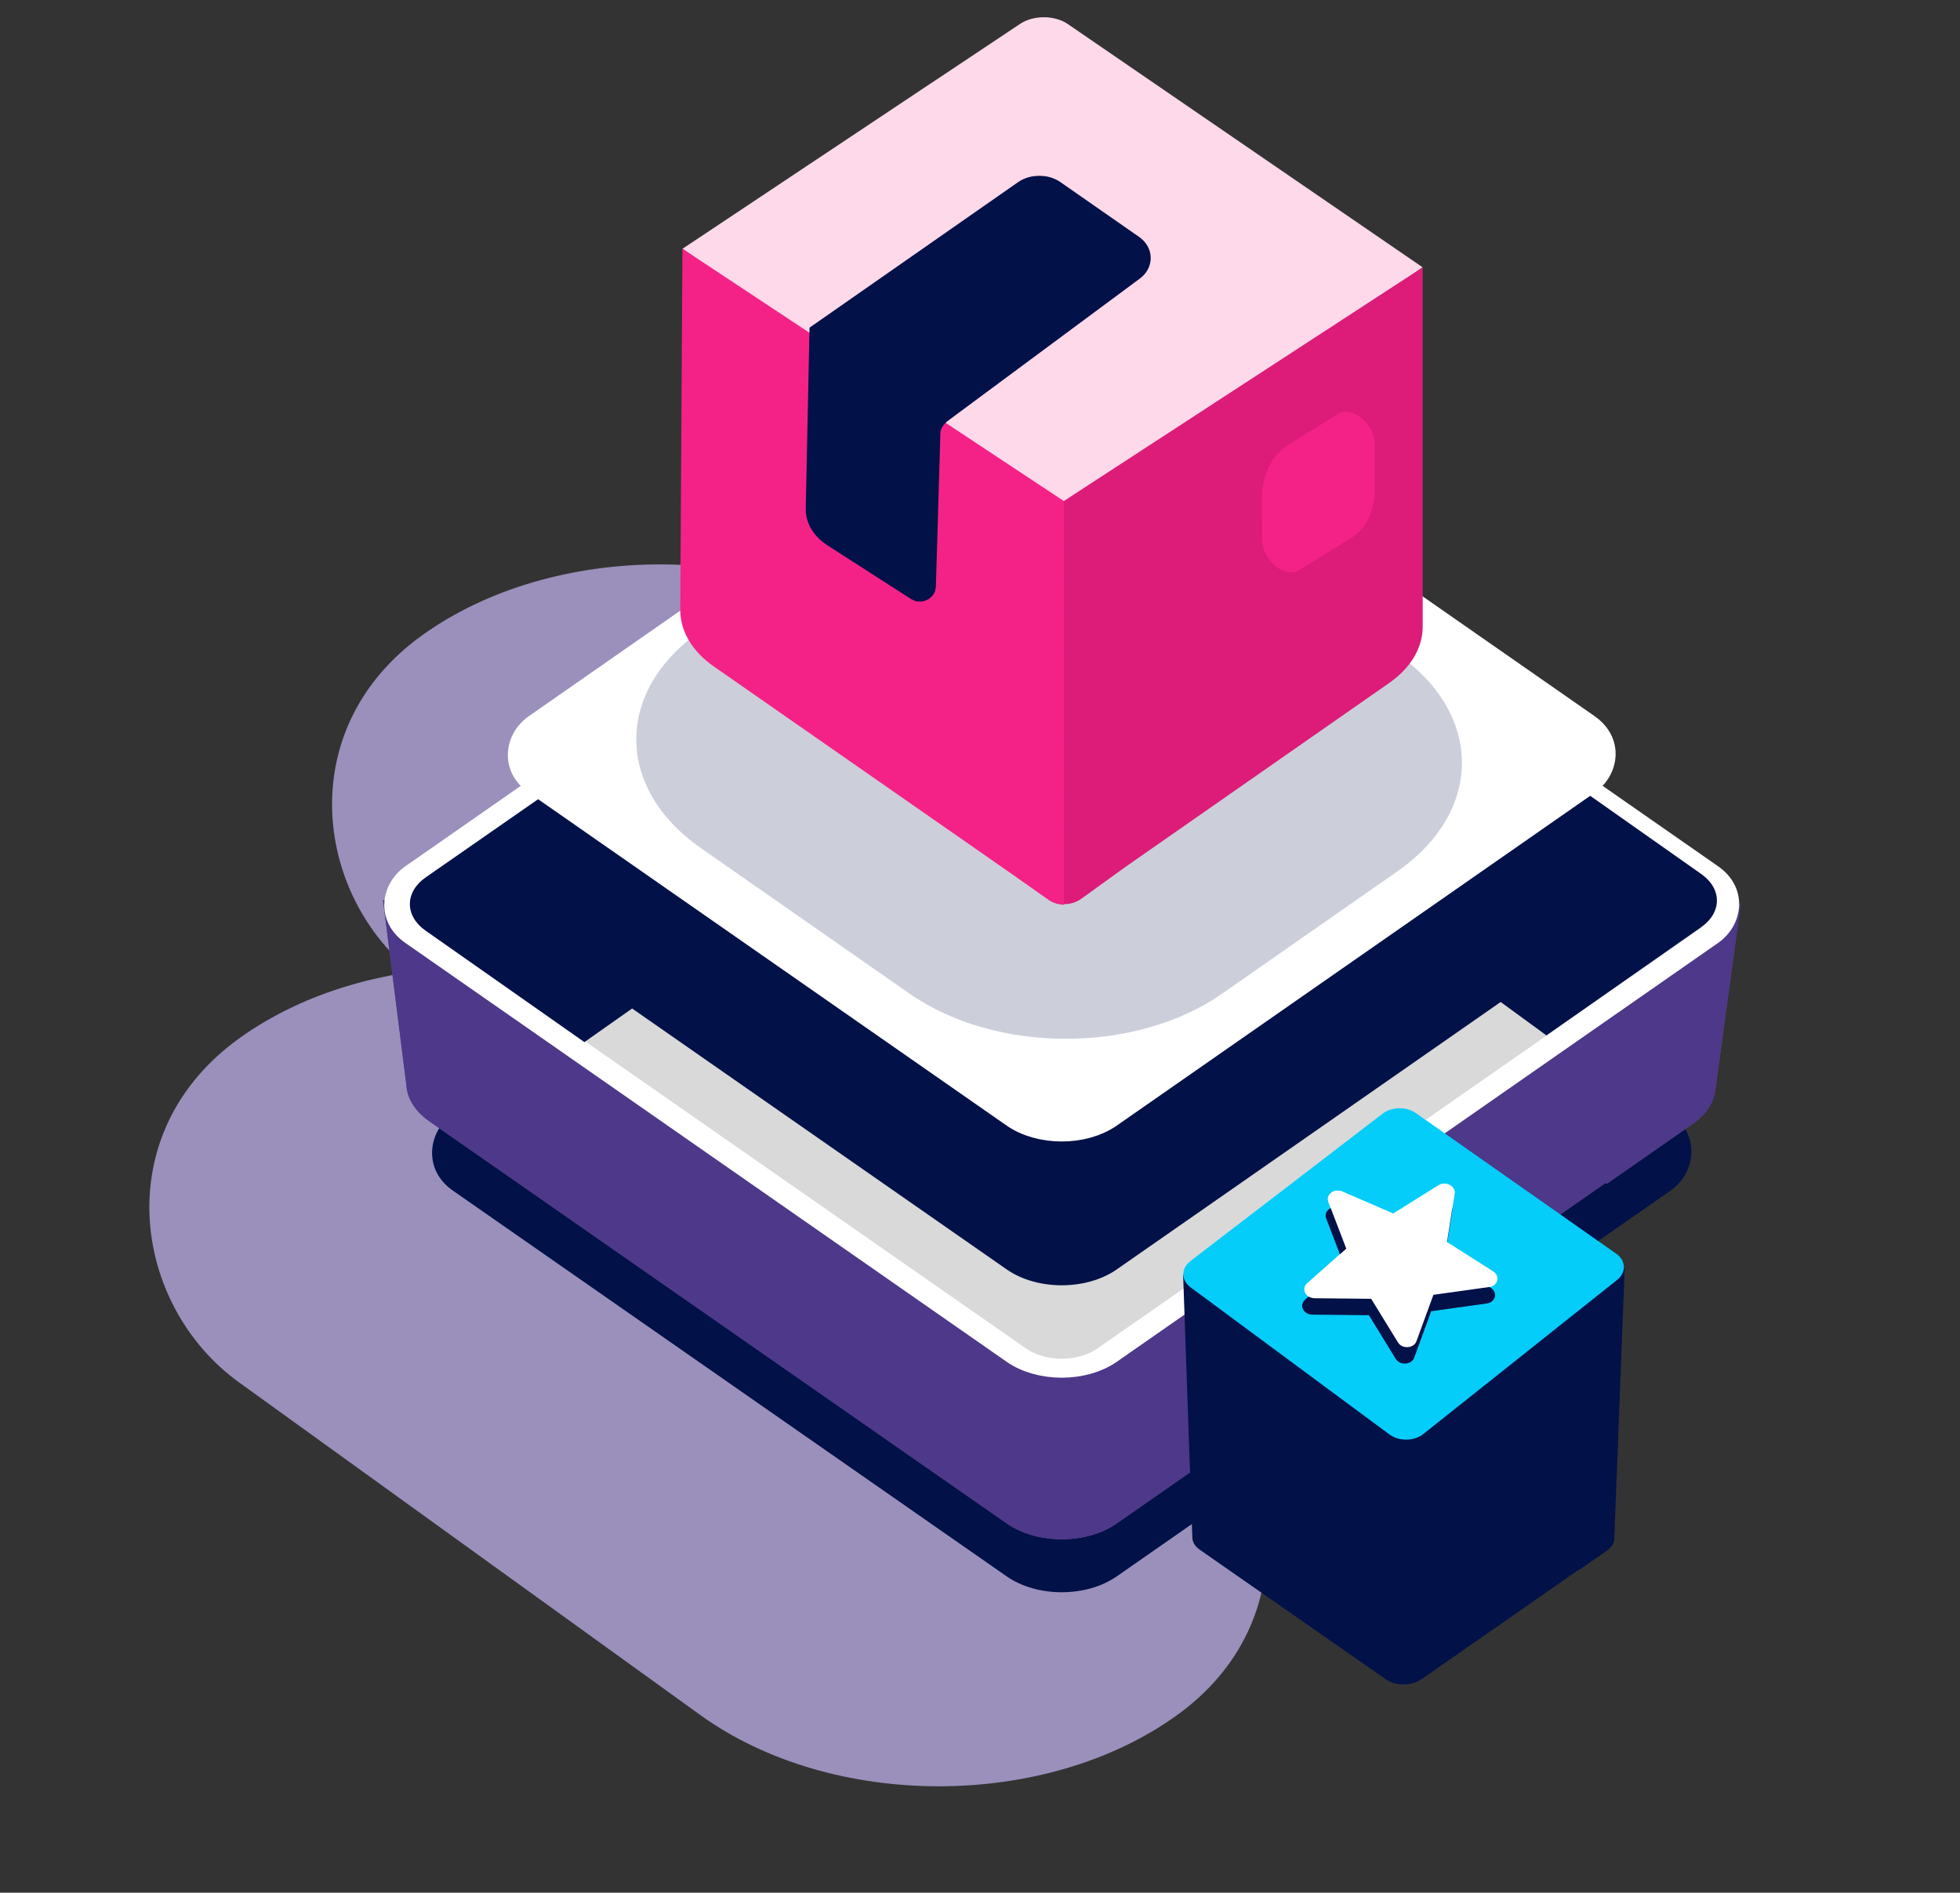
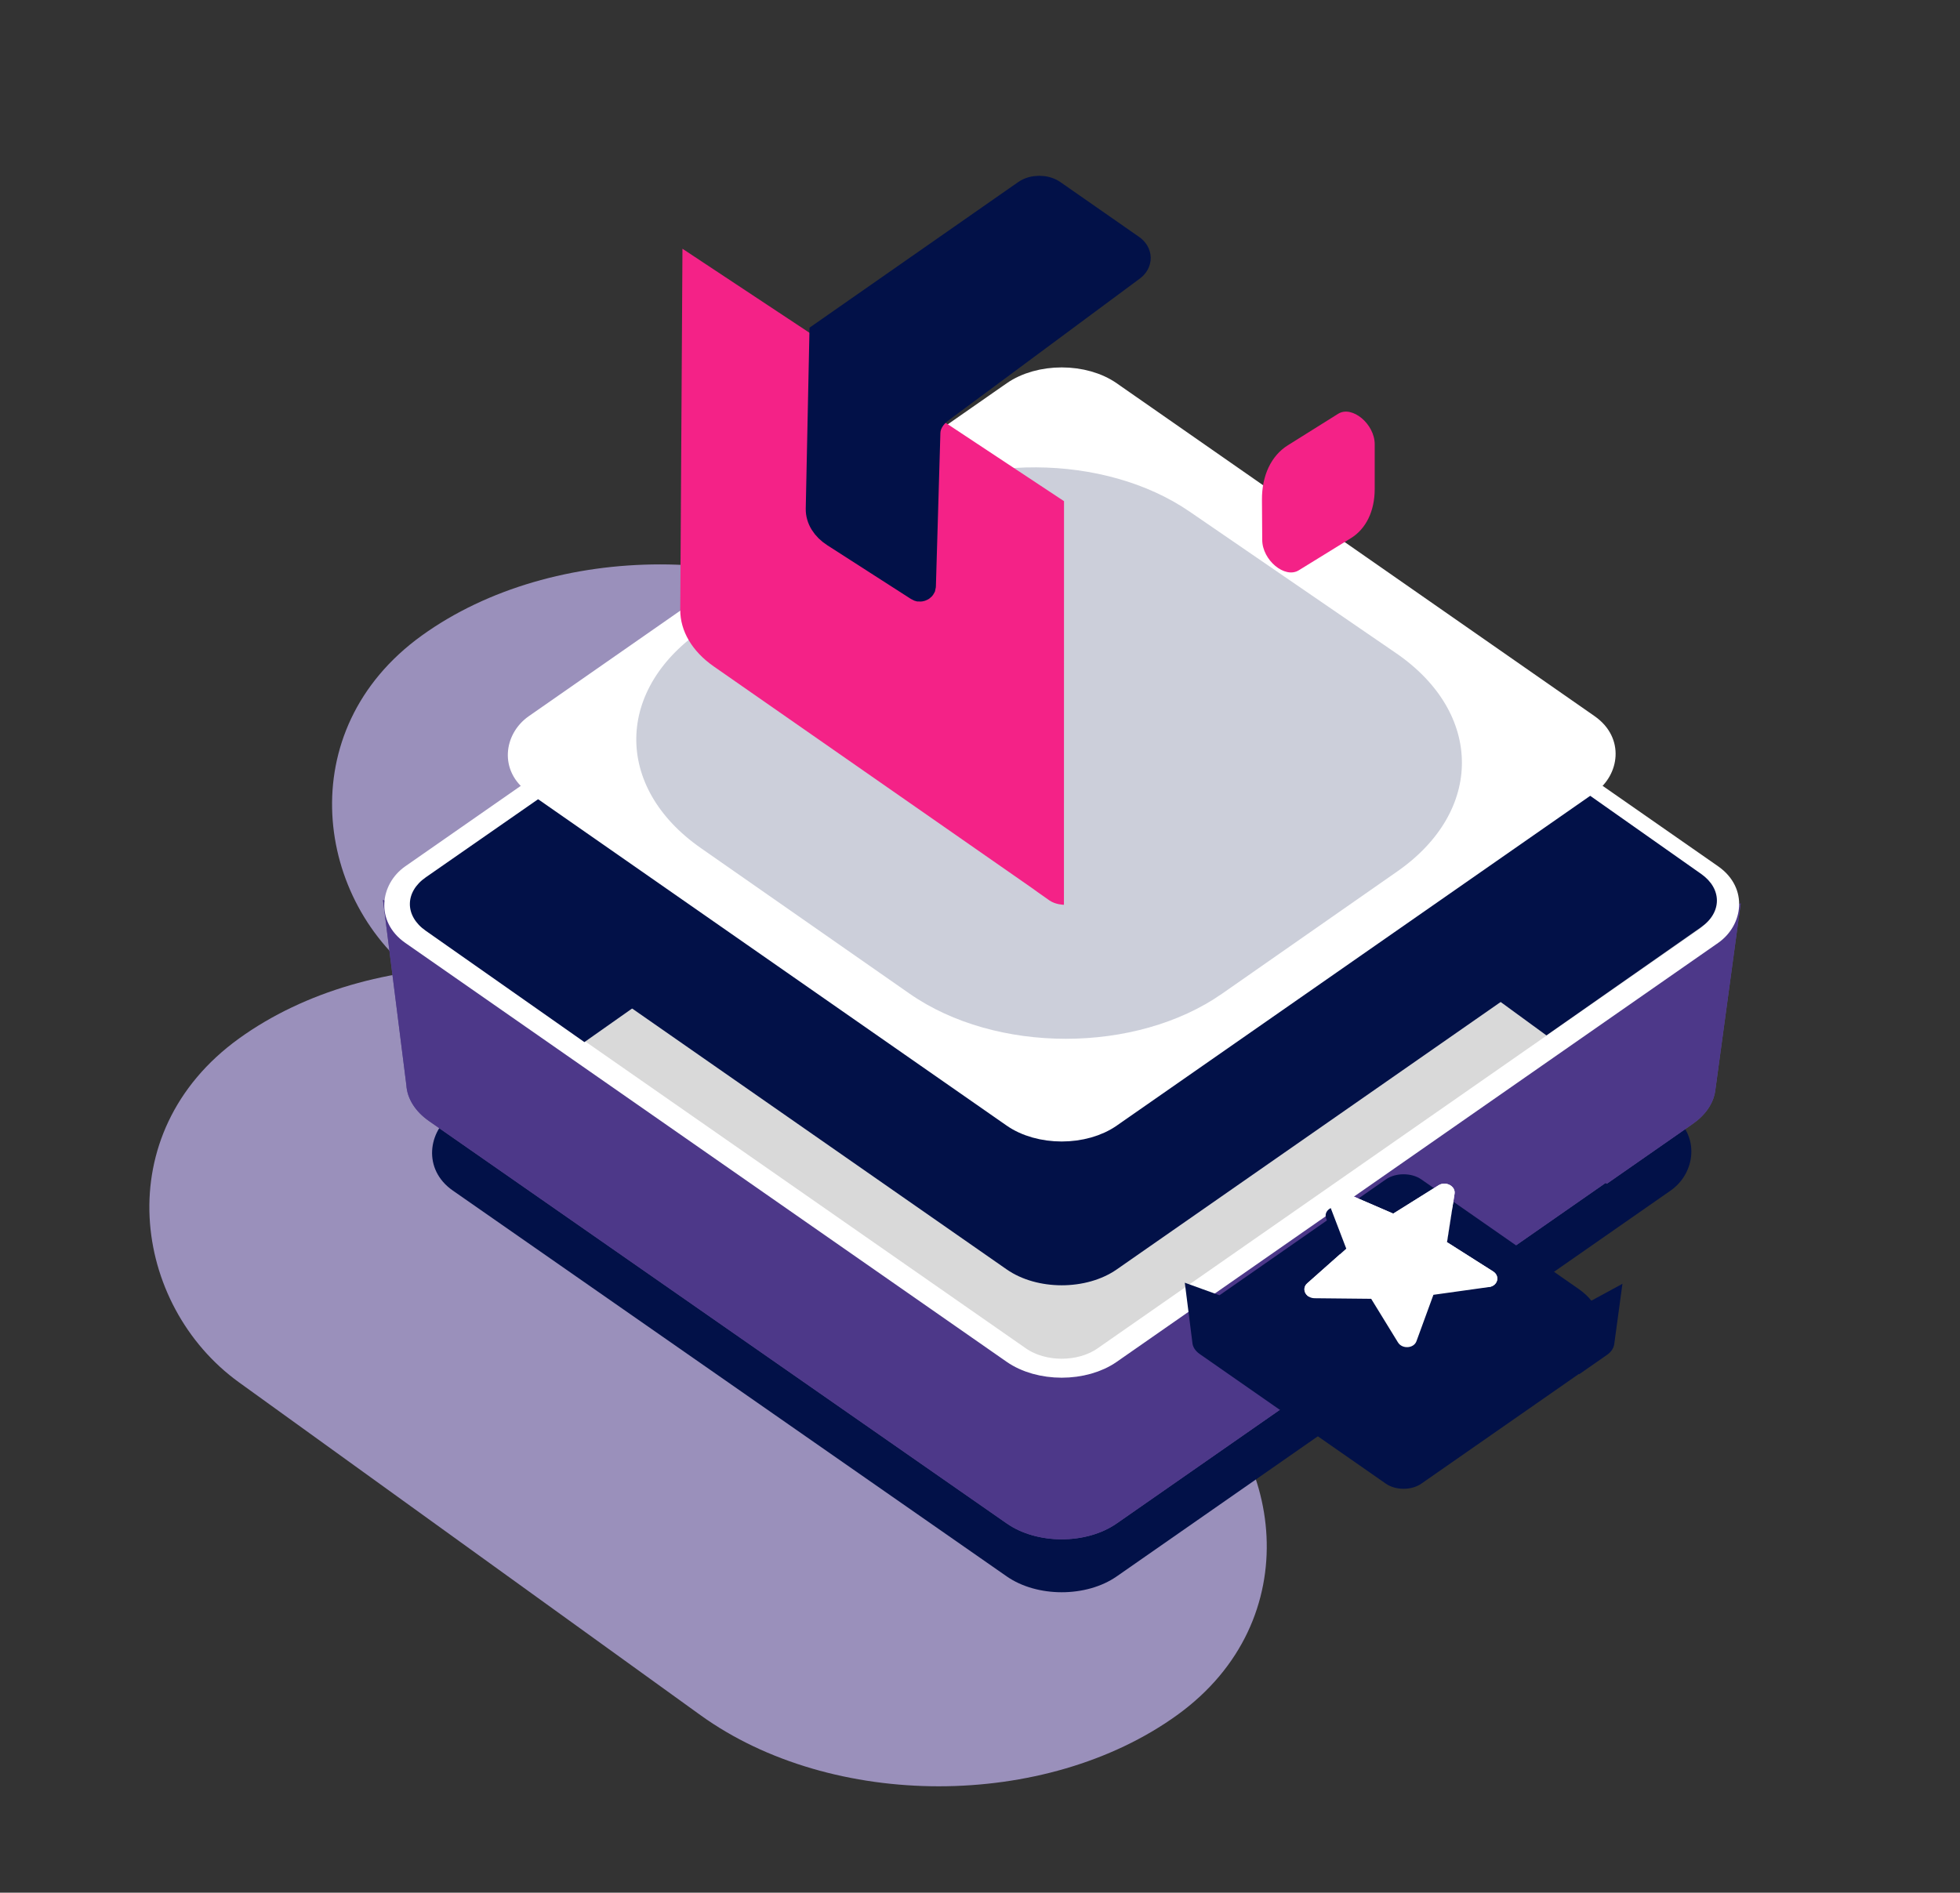
<svg xmlns="http://www.w3.org/2000/svg" width="322" height="311" viewBox="0 0 322 311" fill="none">
  <rect x="0" y="0" width="322" height="311" fill="#333333" stroke="none" />
  <rect width="96.579" height="190.038" rx="48.289" transform="matrix(0.811 -0.585 -0.811 -0.585 154.223 310.066)" fill="#9A90BB" />
  <rect width="96.579" height="190.038" rx="48.289" transform="matrix(0.811 -0.585 -0.811 -0.585 184.238 243.863)" fill="#9A90BB" />
  <rect width="132.866" height="132.866" rx="11.013" transform="matrix(0.821 0.572 -0.821 0.572 174.426 113.325)" fill="#021148" />
  <path d="M263.979 194.507L263.784 194.371L183.462 250.326C178.471 253.803 170.38 253.803 165.39 250.326L70.489 184.215C68.221 182.636 66.889 180.52 66.757 178.288L62.922 147.882L80.59 154.282C80.593 154.28 80.596 154.278 80.598 154.277L165.39 95.208C170.38 91.731 178.471 91.731 183.462 95.208L263.735 151.129C266.317 152.928 268.454 154.919 270.145 157.036L285.976 148.433L281.779 179.302C281.472 181.33 280.176 183.224 278.106 184.666L263.979 194.507Z" fill="#604F92" />
  <path d="M263.979 194.507L263.784 194.371L183.462 250.326C178.471 253.803 170.38 253.803 165.39 250.326L70.489 184.215C68.221 182.636 66.889 180.52 66.757 178.288L62.922 147.882L80.59 154.282C80.593 154.28 80.596 154.278 80.598 154.277L165.39 95.208C170.38 91.731 178.471 91.731 183.462 95.208L263.735 151.129C266.317 152.928 268.454 154.919 270.145 157.036L285.976 148.433L281.779 179.302C281.472 181.33 280.176 183.224 278.106 184.666L263.979 194.507Z" fill="#4D3889" />
  <rect y="2.203" width="138.502" height="138.502" rx="9.086" transform="matrix(0.821 0.572 -0.821 0.572 176.234 68.158)" fill="#D9D9D9" stroke="white" stroke-width="3.854" />
  <path d="M169.434 74.971C172.929 72.541 178.594 72.553 182.066 74.999L279.488 143.611C282.93 146.035 282.921 149.941 279.467 152.357L254.057 170.133L186.015 120.464C181.192 116.944 173.149 116.894 168.237 120.354L96.008 171.236L69.923 152.924C66.463 150.495 66.476 146.574 69.952 144.157L169.434 74.971Z" fill="#021148" />
  <rect width="117.636" height="117.636" rx="11.013" transform="matrix(0.821 0.572 -0.821 0.572 174.426 80.31)" fill="#021148" />
  <rect y="2.203" width="113.781" height="113.781" rx="9.086" transform="matrix(0.821 0.572 -0.821 0.572 176.234 57.626)" fill="white" stroke="white" stroke-width="3.854" />
  <path d="M144.896 83.802C159.068 74.359 181.446 74.472 195.421 84.055L229.342 107.315C243.692 117.155 243.793 133.254 229.568 143.181L200.779 163.273C186.607 173.163 163.603 173.165 149.43 163.276L115.139 139.352C100.765 129.324 101.035 113.024 115.736 103.23L144.896 83.802Z" fill="#021148" fill-opacity="0.2" />
-   <path d="M167.595 3.922C169.796 2.456 173.271 2.474 175.441 3.962L233.724 43.928L175.124 84.825L112.128 40.875L167.595 3.922Z" fill="#FDD9EA" />
-   <path fill-rule="evenodd" clip-rule="evenodd" d="M233.727 102.974L233.727 43.928L174.756 82.338L174.756 137.434L167.18 144.243L172.053 147.681C173.748 148.876 176.015 148.863 177.695 147.648L184.828 142.494L228.235 112.219C231.752 109.766 233.727 106.441 233.727 102.974Z" fill="#DC1C78" />
  <path d="M174.803 82.35L112.118 40.873L111.757 100.196C111.736 103.685 113.716 107.035 117.258 109.502L169.458 145.862C169.458 145.862 171.382 147.253 172.414 147.961C173.446 148.669 174.789 148.669 174.789 148.669L174.803 82.35Z" fill="#F42287" />
  <path d="M221.936 88.431C224.428 86.895 225.846 83.964 225.846 80.345L225.846 72.996C225.846 69.667 222.119 66.565 219.837 67.994L211.575 73.168C208.836 74.883 207.293 78.138 207.321 82.144L207.366 88.732C207.389 92.047 211.084 95.118 213.362 93.714L221.936 88.431Z" fill="#F42287" />
  <path d="M172.785 31.969L185.704 40.97C186.81 41.74 186.838 42.983 185.767 43.776L154.354 67.06C152.882 68.151 152.043 69.583 151.999 71.079L151.262 96.259C151.261 96.287 151.255 96.3 151.254 96.304C151.252 96.308 151.25 96.31 151.247 96.313C151.24 96.32 151.217 96.337 151.174 96.35C151.13 96.362 151.097 96.362 151.085 96.361C151.081 96.36 151.077 96.36 151.071 96.358C151.066 96.356 151.048 96.35 151.019 96.331L137.268 87.499C135.71 86.498 134.837 85.082 134.867 83.605L135.46 55.162L168.69 31.971C169.82 31.182 171.654 31.181 172.785 31.969Z" fill="#021148" stroke="#021148" stroke-width="4.989" />
  <path d="M259.454 225.8L259.392 225.757L233.502 243.792C231.893 244.913 229.285 244.913 227.677 243.792L197.087 222.483C196.357 221.974 195.927 221.292 195.885 220.572L194.648 210.772L200.343 212.835C200.344 212.834 200.345 212.834 200.346 212.833L227.677 193.794C229.285 192.673 231.893 192.673 233.502 193.794L259.376 211.818C260.208 212.398 260.897 213.04 261.442 213.723L266.545 210.949L265.192 220.899C265.093 221.553 264.675 222.163 264.008 222.628L259.454 225.8Z" fill="#021148" />
-   <path d="M259.456 257.951L259.394 257.908L233.504 275.943C231.895 277.064 229.287 277.064 227.678 275.943L197.089 254.634C196.359 254.125 195.929 253.443 195.886 252.723L194.371 209.47L200.345 212.835L200.348 212.833L227.678 193.794C229.287 192.673 231.895 192.673 233.504 193.794L259.378 211.818C260.21 212.398 260.499 212.152 261.044 212.835L266.909 208.387L265.194 253.05C265.095 253.704 264.677 254.314 264.01 254.779L259.456 257.951Z" fill="#021148" />
-   <path d="M227.149 182.992C228.643 181.846 231.037 181.797 232.581 182.881L265.514 205.999C267.137 207.138 267.204 209.09 265.663 210.316L233.846 235.625C232.333 236.829 229.845 236.872 228.29 235.722L195.587 211.524C194.012 210.358 194.001 208.418 195.563 207.22L227.149 182.992Z" fill="#04CDFA" />
  <path d="M235.49 212.759L244.626 211.483C246.067 211.282 246.483 209.671 245.29 208.914L237.723 204.111L238.963 196.151C239.159 194.897 237.512 194.024 236.336 194.76L228.884 199.419L220.524 195.796C219.205 195.226 217.775 196.293 218.237 197.503L221.173 205.177L214.758 210.873C213.745 211.772 214.505 213.307 215.969 213.321L225.264 213.415L229.666 220.581C230.36 221.711 232.264 221.589 232.704 220.385L235.49 212.759Z" fill="white" />
  <path d="M235.123 215.461L244.259 214.184C245.7 213.983 246.116 212.372 244.923 211.615L237.356 206.812L238.596 198.852C238.792 197.598 237.145 196.725 235.969 197.461L228.517 202.12L220.156 198.497C218.838 197.927 217.408 198.995 217.87 200.205L220.806 207.878L214.391 213.574C213.378 214.473 214.138 216.008 215.602 216.022L224.897 216.116L229.299 223.282C229.993 224.412 231.897 224.29 232.337 223.087L235.123 215.461Z" fill="#021148" />
  <path d="M235.49 212.759L244.626 211.483C246.067 211.282 246.483 209.671 245.29 208.914L237.723 204.111L238.963 196.151C239.159 194.897 237.512 194.024 236.336 194.76L228.884 199.419L220.524 195.796C219.205 195.226 217.775 196.293 218.237 197.503L221.173 205.177L214.758 210.873C213.745 211.772 214.505 213.307 215.969 213.321L225.264 213.415L229.666 220.581C230.36 221.711 232.264 221.589 232.704 220.385L235.49 212.759Z" fill="white" />
</svg>